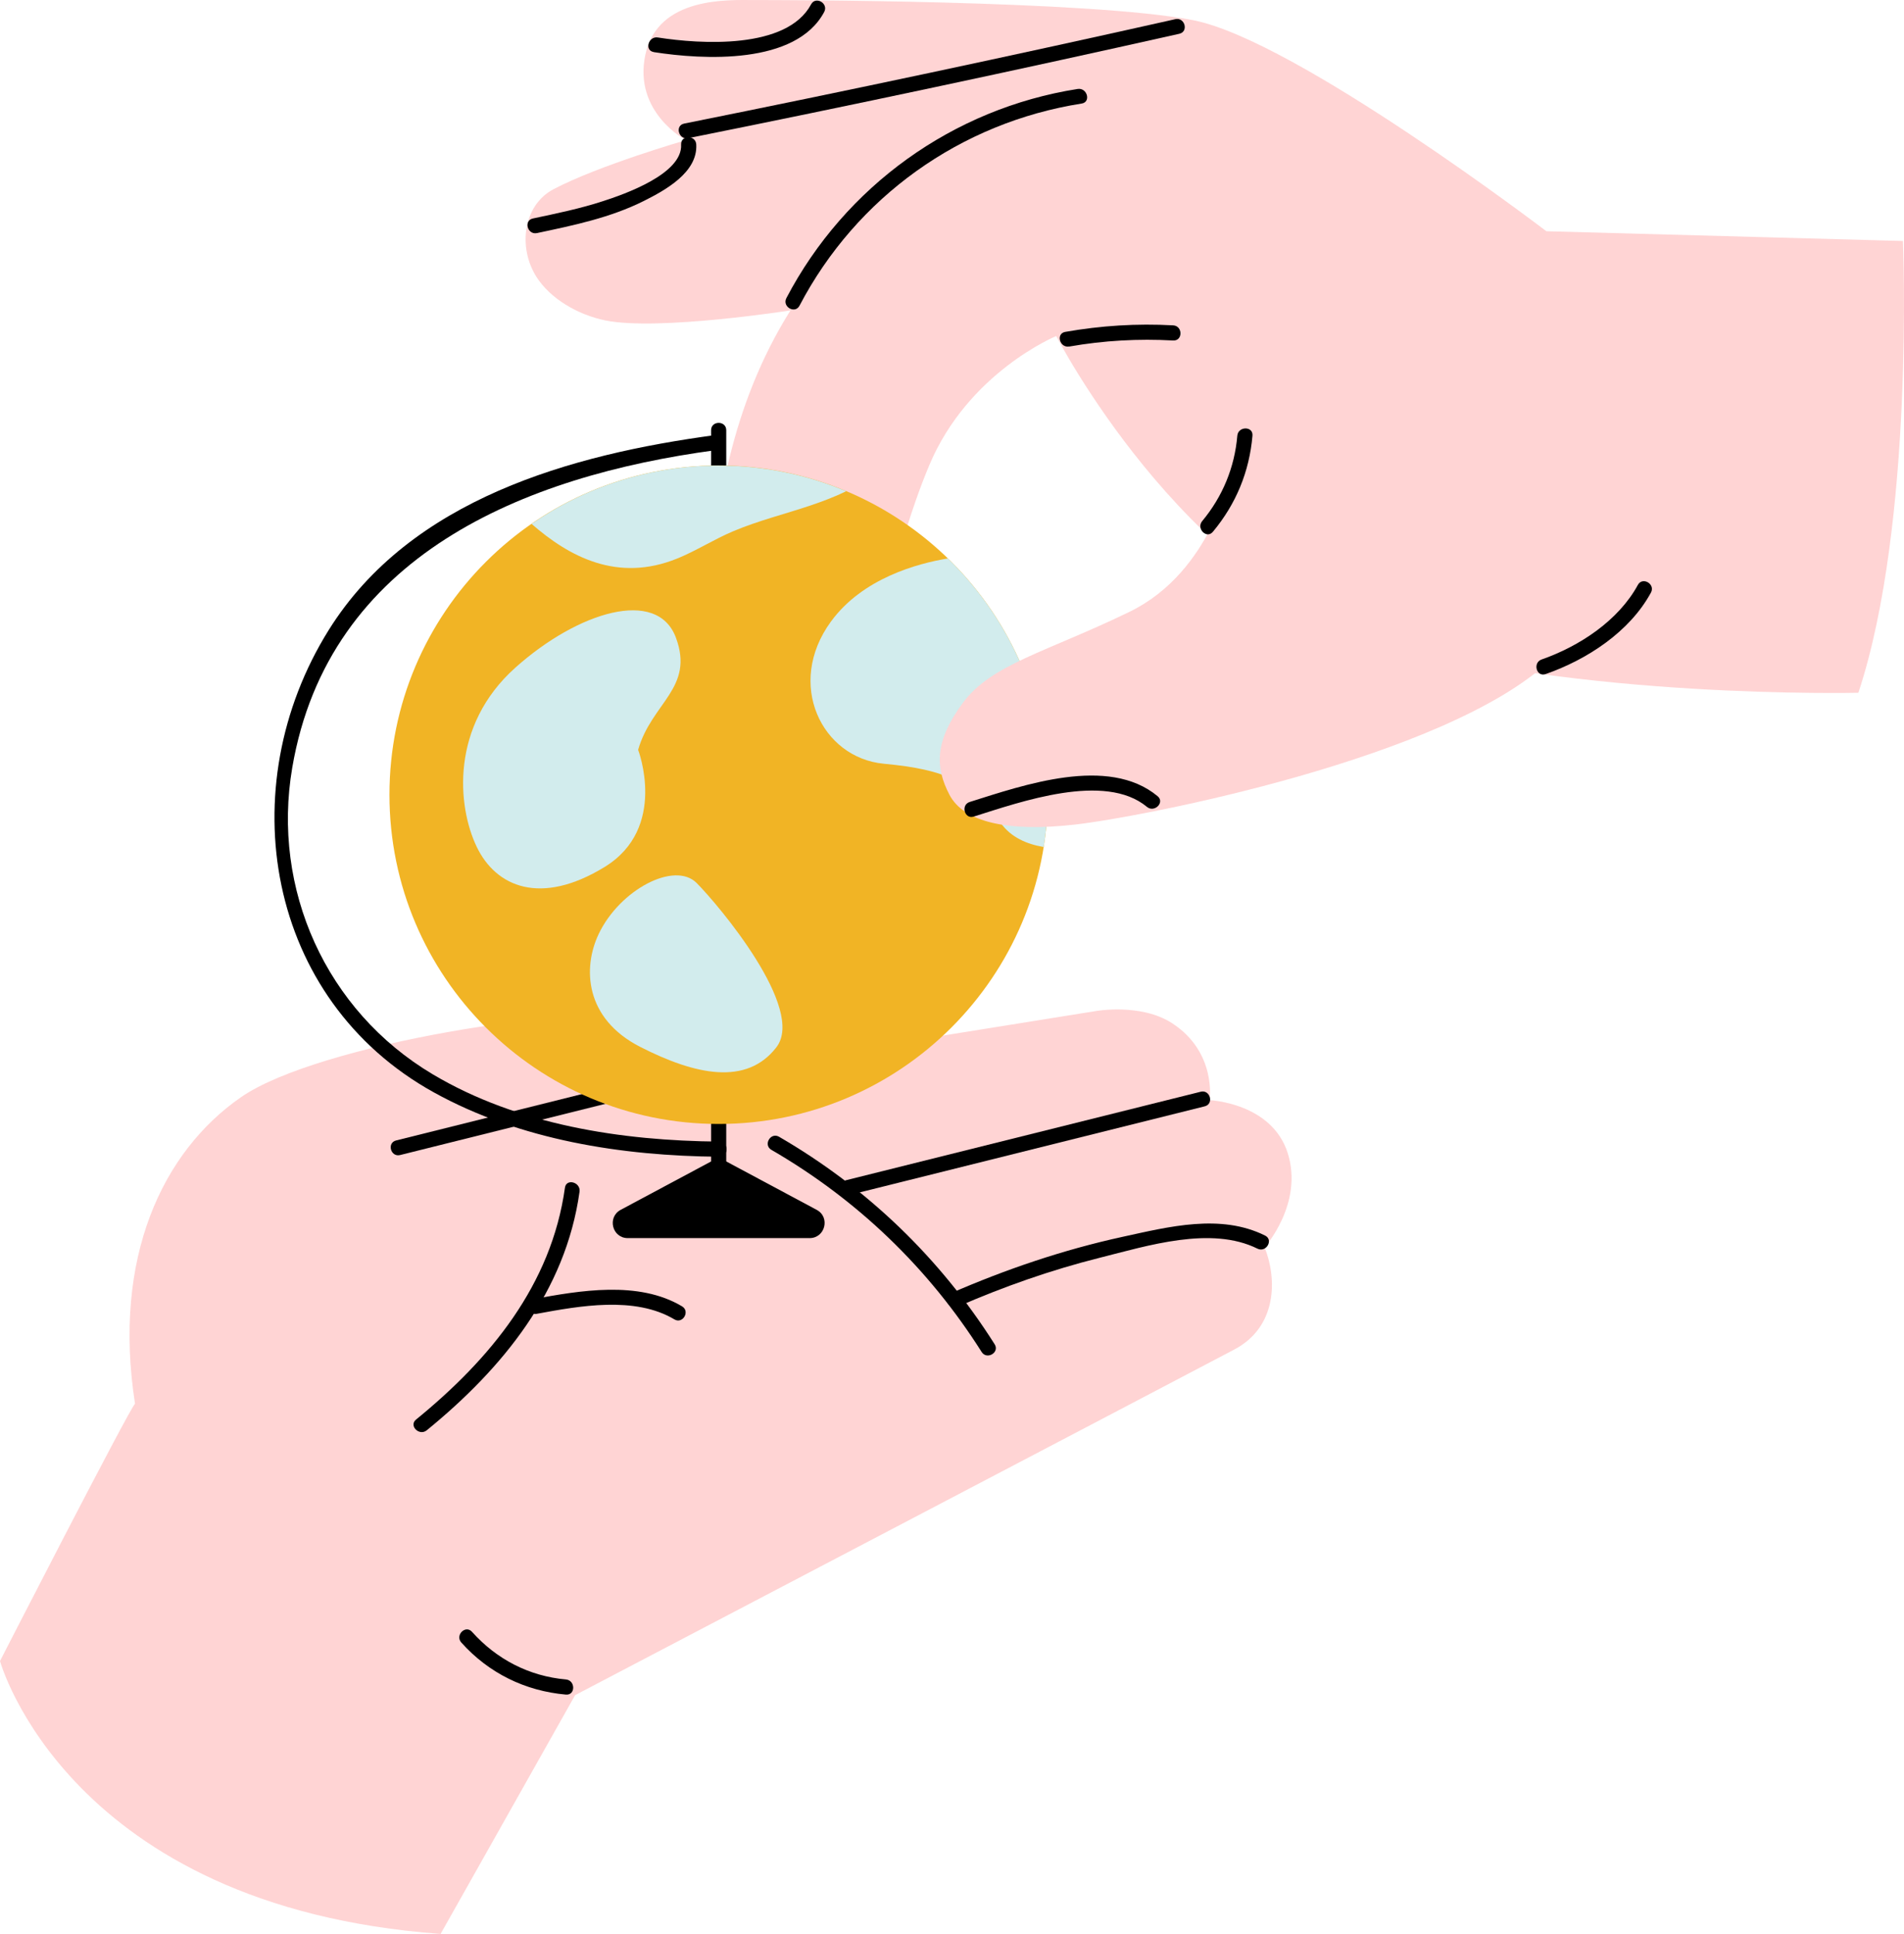
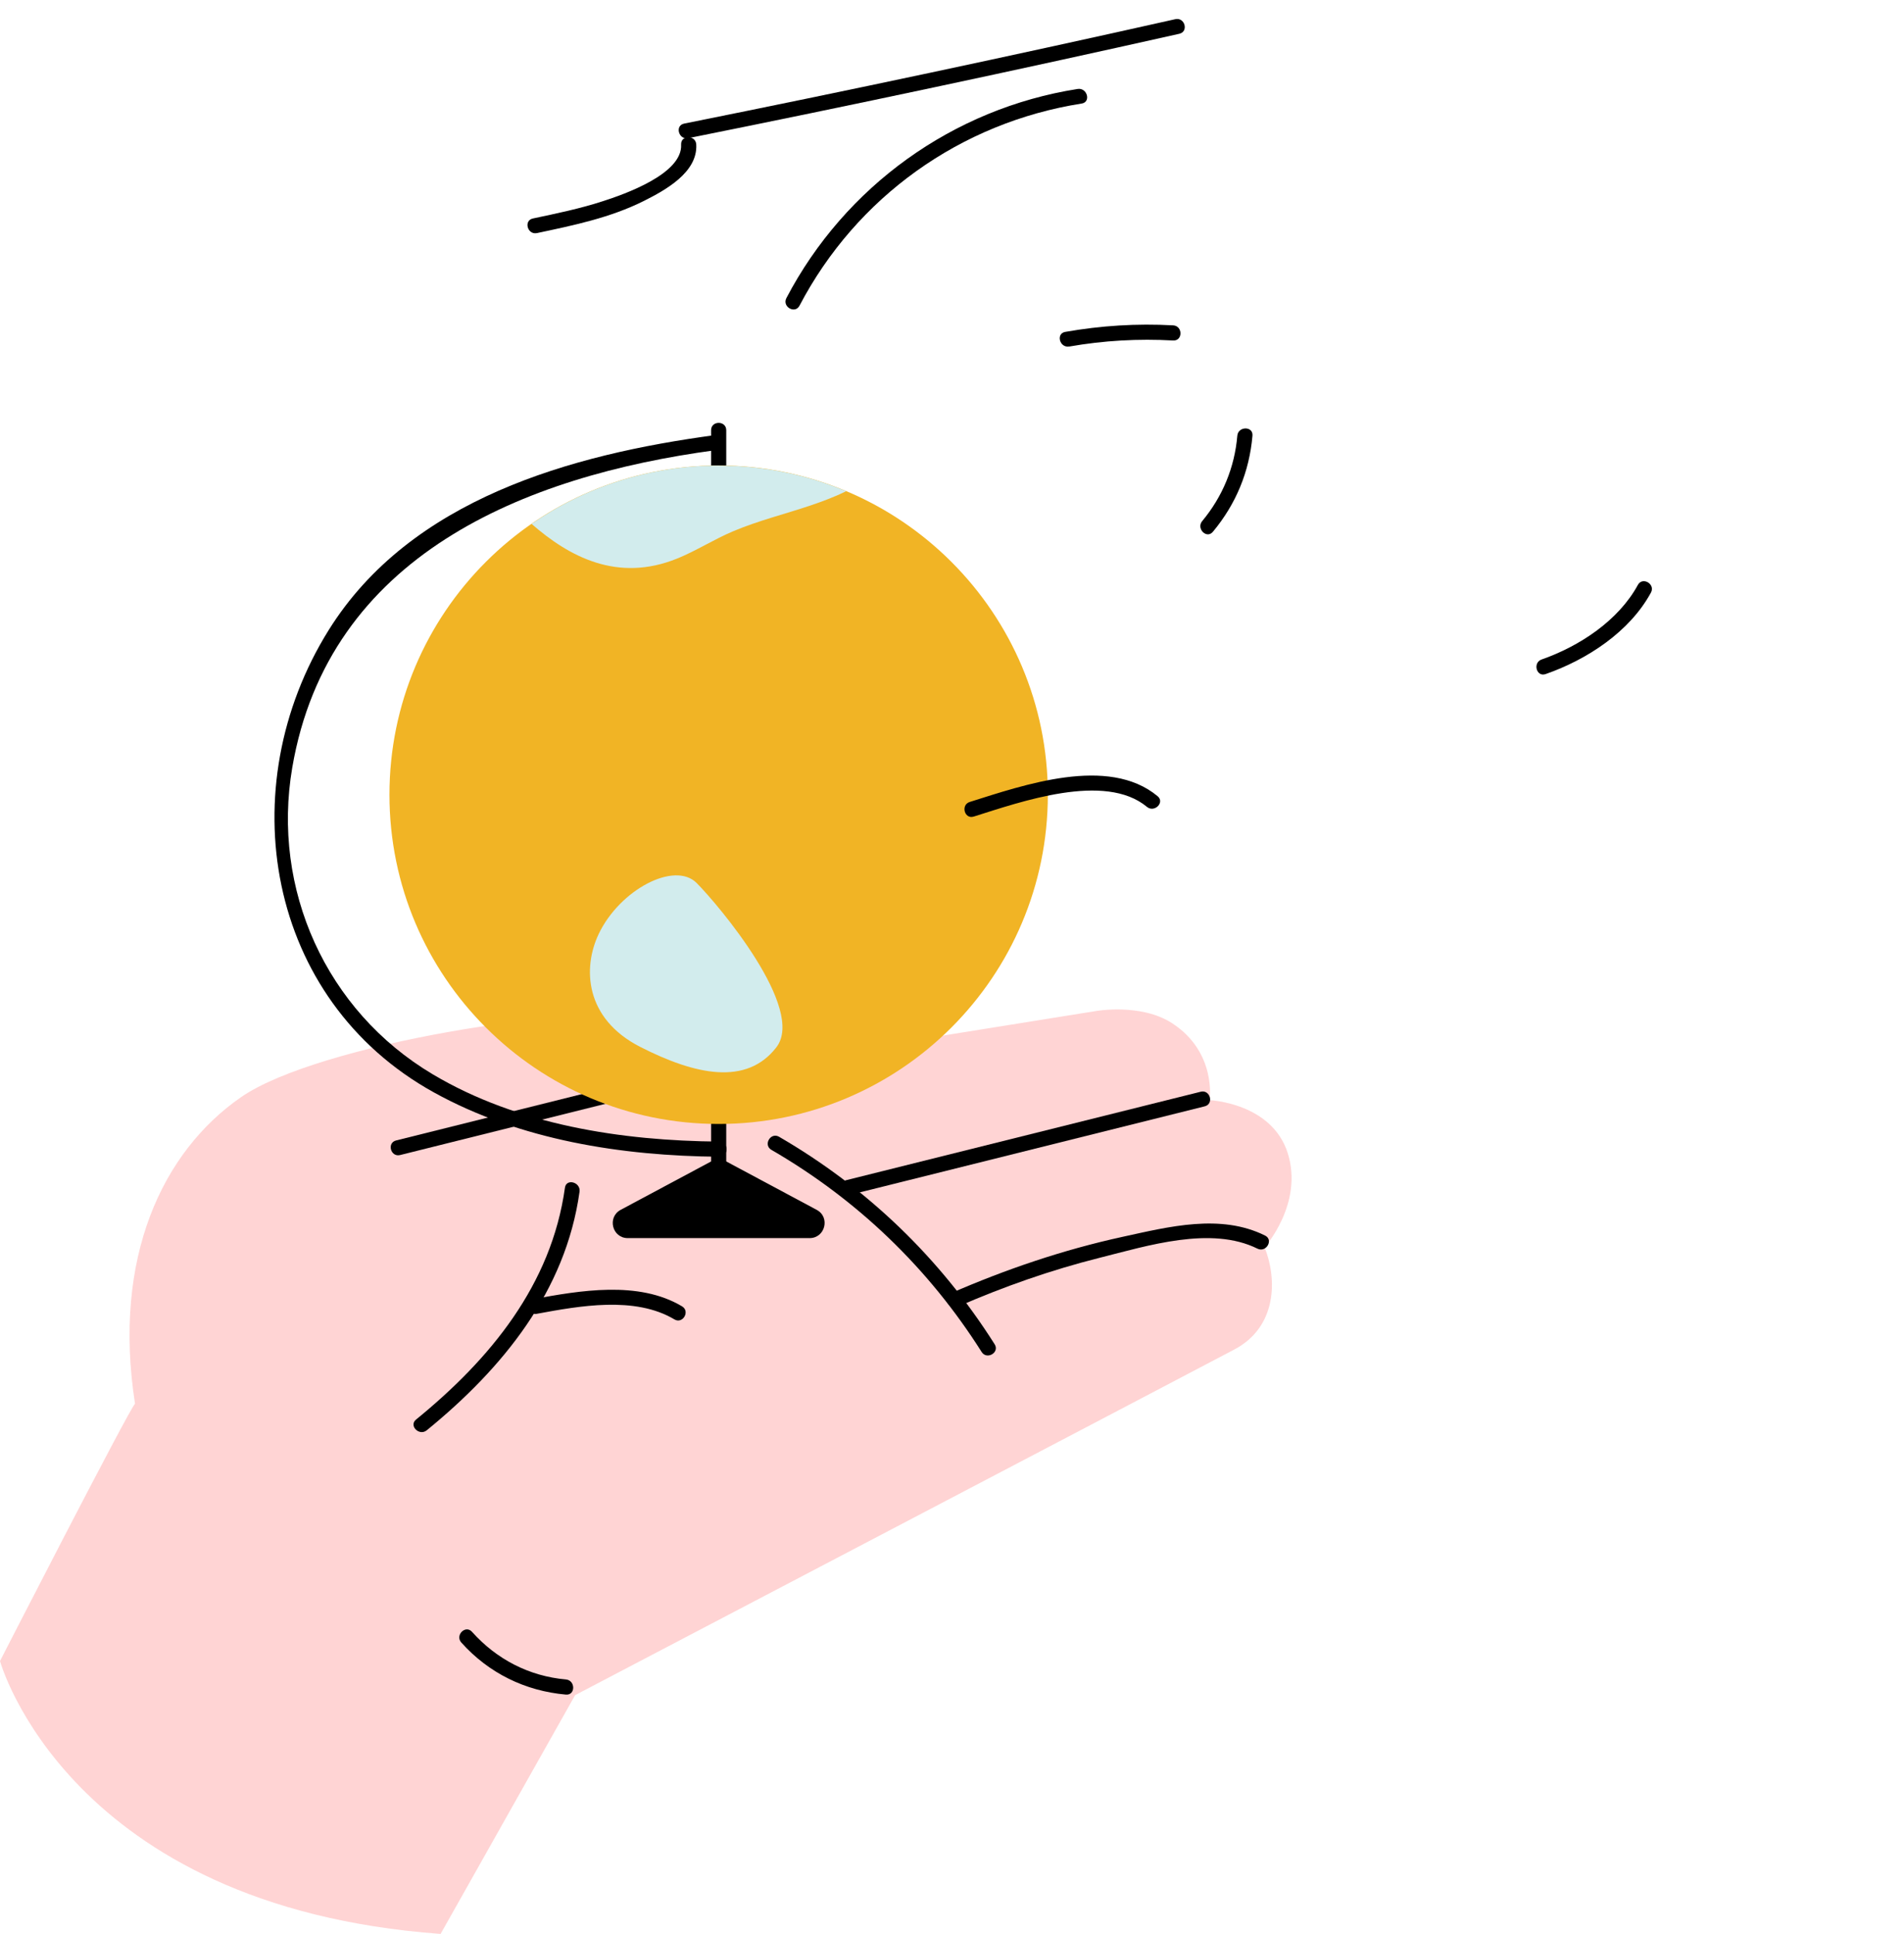
<svg xmlns="http://www.w3.org/2000/svg" id="Layer_4" viewBox="0 0 381.04 386.98">
  <defs>
    <style>.cls-1,.cls-2,.cls-3,.cls-4{stroke-width:0px;}.cls-2{fill:#d2eced;}.cls-3{fill:#ffd4d4;}.cls-4{fill:#f1b425;}</style>
  </defs>
-   <path class="cls-3" d="m371.91,138.62s-56.53,1.31-95.91-10.47c-39.38-11.78-64.62-60.91-64.62-60.91,0,0-17.63,7.24-25.43,25.91-7.81,18.68-5.79,26.76-18.42,34.33-12.61,7.57-25.23-3.03-24.73-13.88.5-10.85,3.29-32.31,15.4-51.49,0,0-26.4,4.13-36.98,2.02-5.68-1.14-11.16-4.44-13.89-8.77-3.74-5.95-2.56-14.33,3.41-17.48,9.09-4.8,26.53-9.84,26.53-9.84,0,0-10.63-5.55-8.1-17.16C131.71-.75,145.84.01,150.88.01S218.24.01,238.82,4.05c20.6,4.04,70.65,42.22,70.65,42.22l71.36,1.95s2.35,56.37-8.92,90.4h0Z" />
  <path class="cls-1" d="m160,61.17c11.39-21.75,32.23-36.64,56.47-40.45,1.92-.3,1.11-3.22-.8-2.92-24.94,3.91-46.58,19.49-58.29,41.84-.91,1.72,1.71,3.26,2.62,1.53h0Z" />
  <path class="cls-1" d="m137.72,27.65c32.83-6.59,65.6-13.56,98.29-20.89,1.91-.43,1.11-3.35-.8-2.92-32.68,7.33-65.45,14.3-98.29,20.89-1.91.38-1.11,3.3.8,2.92h0Z" />
  <path class="cls-1" d="m107.46,46.64c7.27-1.54,14.66-3.06,21.37-6.42,4.3-2.16,10.81-5.71,10.51-11.3-.09-1.94-3.12-1.95-3.03,0,.32,5.91-11.46,9.98-15.66,11.34-4.57,1.49-9.3,2.46-14.01,3.46-1.89.4-1.09,3.32.82,2.92h0Z" />
-   <path class="cls-1" d="m130.85,10.43c9.89,1.54,28.41,2.59,34.09-8.03.92-1.72-1.7-3.25-2.62-1.53-4.86,9.09-22.19,7.96-30.67,6.63-1.91-.3-2.73,2.62-.8,2.92h0Z" />
  <path class="cls-1" d="m213.99,69.34c6.91-1.21,13.81-1.59,20.79-1.21,1.95.11,1.95-2.92,0-3.03-7.27-.4-14.43.05-21.6,1.31-1.92.34-1.11,3.26.8,2.92h0Z" />
  <path class="cls-3" d="m88.17,386.98l26.93-47.79s123.35-64.62,131.92-69.16c8.59-4.54,8.59-14.13,6.06-20.44,0,0,7.83-8.75,4.63-18.85-3.2-10.1-15.64-10.6-15.64-10.6,0,0,1.48-9.57-7.5-15.4-6.22-4.04-15.22-2.44-15.22-2.44l-87.08,13.97s.76-8.83-7.33-12.12c-8.07-3.28-61.08,4.54-76.72,15.4-15.66,10.85-25.75,32.06-21.2,61.33-1.27,1.26-27.02,51.49-27.02,51.49,0,0,13.55,49.13,88.17,54.6h0Z" />
  <path class="cls-1" d="m107.46,262.88c8.47-1.56,19.58-3.6,27.5,1.12,1.68,1,3.2-1.62,1.53-2.61-8.72-5.2-20.46-3.16-29.85-1.42-1.91.35-1.09,3.27.82,2.92h0Z" />
  <path class="cls-1" d="m80.07,231.12c17.11-4.26,34.21-8.53,51.31-12.8,1.89-.47,1.09-3.39-.8-2.92-17.1,4.27-34.21,8.53-51.31,12.8-1.89.47-1.09,3.39.8,2.92h0Z" />
  <path class="cls-1" d="m191.74,261.43c9.18-4,18.61-7.31,28.32-9.75,9.56-2.4,22.29-6.44,31.59-1.83,1.74.86,3.27-1.75,1.53-2.62-8.93-4.43-19.26-1.77-28.55.26-11.86,2.59-23.31,6.48-34.42,11.32-1.79.78-.24,3.39,1.53,2.62h0Z" />
  <path class="cls-1" d="m170.06,239.09c23.69-5.9,47.37-11.81,71.04-17.72,1.89-.47,1.09-3.39-.8-2.92-23.69,5.91-47.36,11.81-71.04,17.72-1.89.47-1.09,3.39.8,2.92h0Z" />
  <path class="cls-1" d="m154.38,230.08c17.19,9.96,31.44,23.64,42.07,40.44,1.03,1.64,3.65.12,2.61-1.53-10.89-17.22-25.52-31.31-43.15-41.53-1.7-.98-3.23,1.64-1.53,2.62h0Z" />
  <path class="cls-1" d="m85.4,286.2c15.17-12.38,27.8-27.8,30.58-47.74.27-1.91-2.65-2.73-2.92-.81-2.71,19.47-14.99,34.33-29.8,46.4-1.5,1.23.65,3.37,2.15,2.14h0Z" />
  <path class="cls-1" d="m92.32,328.66c5.47,6.12,12.78,9.7,20.93,10.42,1.95.17,1.94-2.86,0-3.03-7.36-.65-13.87-4.03-18.79-9.53-1.3-1.46-3.44.69-2.14,2.14h0Z" />
  <path class="cls-1" d="m143.13,87.06c-28.8,3.87-60.97,12.8-77.34,39-19.69,31.52-12.57,73.95,21.05,92.53,17.28,9.55,37.6,12.7,57.11,12.87,1.94.02,1.94-3.01,0-3.03-19.54-.17-40.31-3.32-57.37-13.48-21.32-12.69-32.26-37.03-28.09-61.37,7.25-42.42,46.33-58.35,84.64-63.49,1.91-.26,1.92-3.29,0-3.03h0Z" />
  <path class="cls-1" d="m142.31,219.01v14.14c0,1.95,3.03,1.95,3.03,0v-14.14c0-1.95-3.03-1.95-3.03,0h0Z" />
  <path class="cls-1" d="m142.31,86.08v14.14c0,1.95,3.03,1.95,3.03,0v-14.14c0-1.95-3.03-1.95-3.03,0h0Z" />
-   <path class="cls-1" d="m143.83,231.59l-19.61,10.49c-2.76,1.48-1.71,5.66,1.42,5.66h36.38c3.12,0,4.18-4.19,1.41-5.66l-19.6-10.49h0Z" />
+   <path class="cls-1" d="m143.83,231.59l-19.61,10.49c-2.76,1.48-1.71,5.66,1.42,5.66h36.38c3.12,0,4.18-4.19,1.41-5.66l-19.6-10.49h0" />
  <path class="cls-4" d="m209.7,159.02c0,36.38-29.5,65.88-65.88,65.88s-65.88-29.49-65.88-65.88,29.49-65.88,65.88-65.88,65.88,29.49,65.88,65.88h0Z" />
  <path class="cls-2" d="m143.83,93.15c-13.92,0-26.82,4.32-37.45,11.68,7.48,6.53,17.17,11.8,29.17,6.92,3.88-1.58,7.33-3.83,11.18-5.45,5-2.12,10.33-3.42,15.48-5.16,2.44-.82,4.86-1.74,7.15-2.85-7.84-3.3-16.48-5.13-25.52-5.13h0Z" />
-   <path class="cls-2" d="m127.7,150.02s6.04,15.67-6.72,23.47c-12.75,7.8-21.72,4.02-25.59-4.07-3.88-8.09-5.32-24.16,7.77-35.85,12.49-11.16,28.37-16.04,32.11-5.97,3.74,10.07-4.85,12.99-7.56,22.42h0Z" />
  <path class="cls-2" d="m119.81,186.9c-3.21,6.72-2.83,16.89,8.3,22.57,11.12,5.68,21.32,7.79,27.26.09,5.95-7.69-11.56-28.46-15.96-32.88-4.41-4.42-15.36,1.32-19.6,10.21h0Z" />
-   <path class="cls-2" d="m209.7,159.03c0,3.56-.29,7.06-.83,10.45-3.33-.55-6.54-1.91-8.59-4.79-5.89-8.33-10.93-10.69-23.4-11.87-12.45-1.17-19.69-15.98-10.6-28.43,6.33-8.69,17.34-11.65,23.41-12.65,12.34,11.96,20.01,28.73,20.01,47.28h0Z" />
-   <path class="cls-3" d="m246.38,94.33s-3.69,20.02-20.35,28.1c-16.66,8.08-27.61,10.46-33.32,18.19-5.72,7.73-5.56,12.94-2.7,18.41,2.86,5.47,11.6,7.49,25.06,5.97,13.46-1.51,74.37-13.29,95.08-32.81,20.7-19.52-63.77-37.86-63.77-37.86h0Z" />
  <path class="cls-1" d="m194.88,163.39c9.36-2.94,26.21-8.94,34.65-1.94,1.48,1.24,3.65-.9,2.13-2.14-9.86-8.19-26.84-2.22-37.59,1.16-1.85.58-1.06,3.51.8,2.92h0Z" />
  <path class="cls-1" d="m247.62,87.18c-.54,6.35-2.95,12.19-7.03,17.09-1.24,1.49.89,3.64,2.14,2.14,4.63-5.56,7.3-12.02,7.92-19.23.17-1.94-2.86-1.93-3.03,0h0Z" />
  <path class="cls-1" d="m309.32,134.88c8.3-2.9,16.8-8.44,21.08-16.31.92-1.71-1.7-3.24-2.62-1.53-3.89,7.15-11.71,12.28-19.26,14.92-1.83.64-1.04,3.57.8,2.92h0Z" />
</svg>